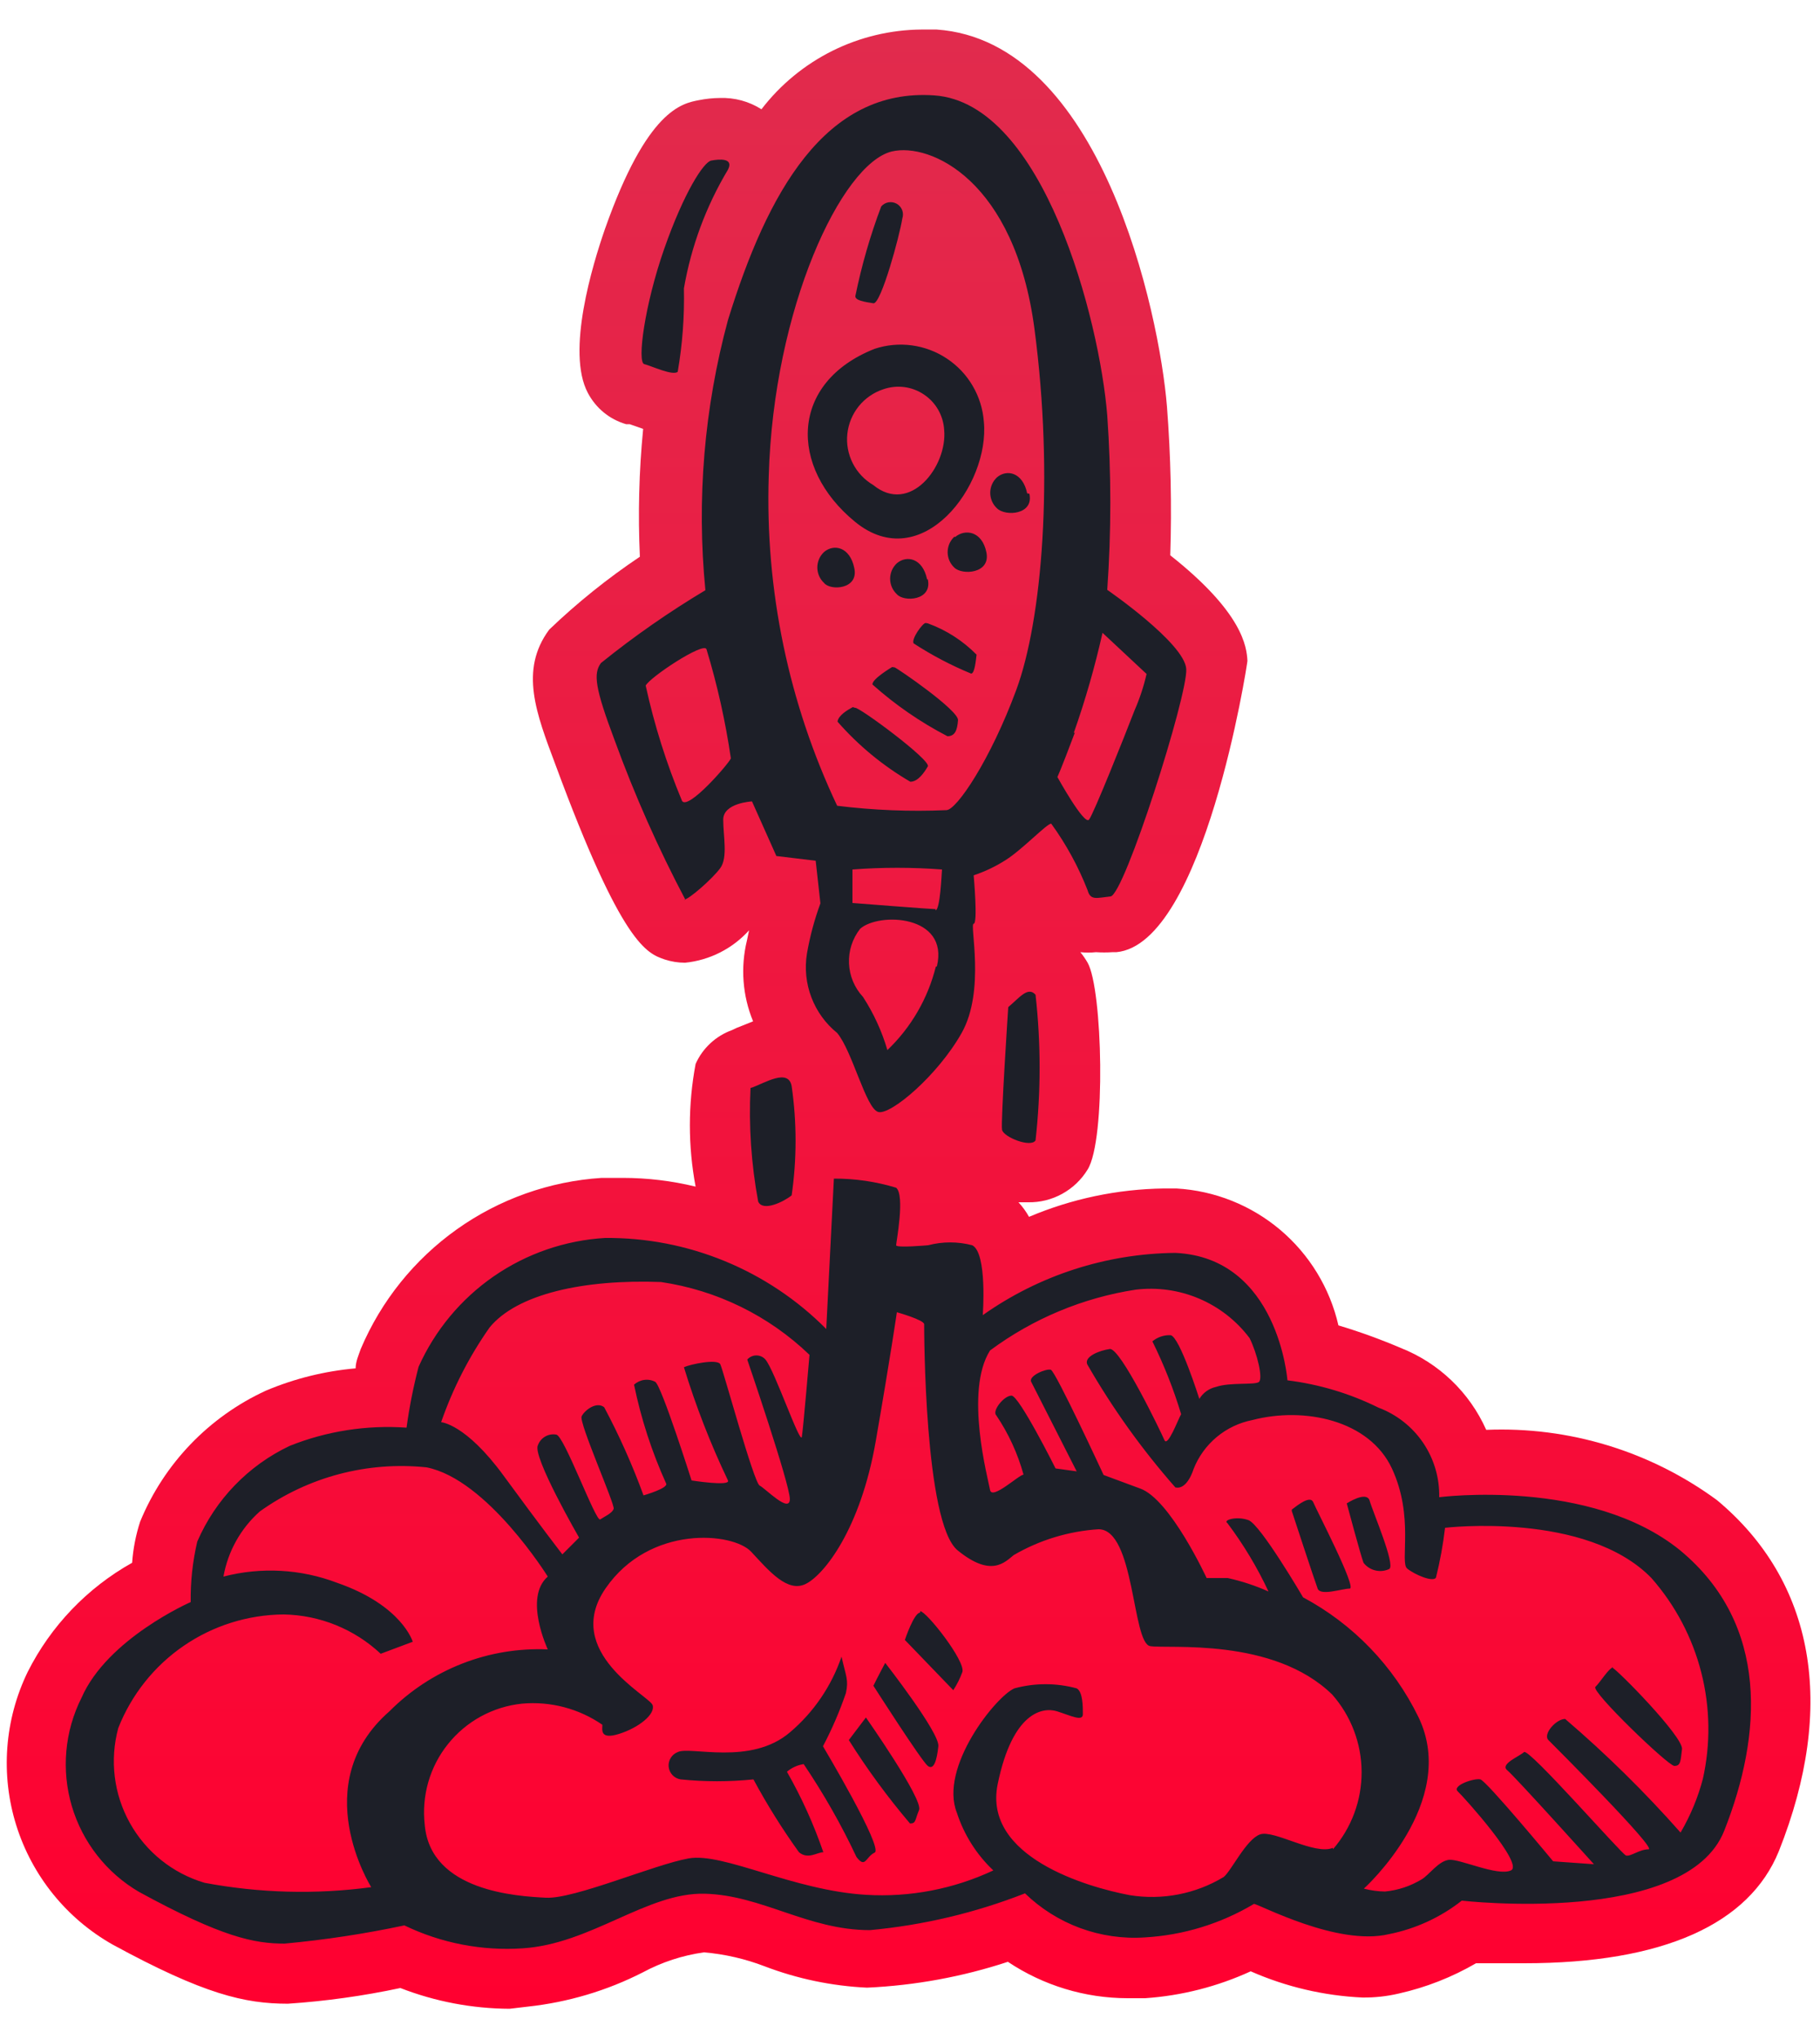
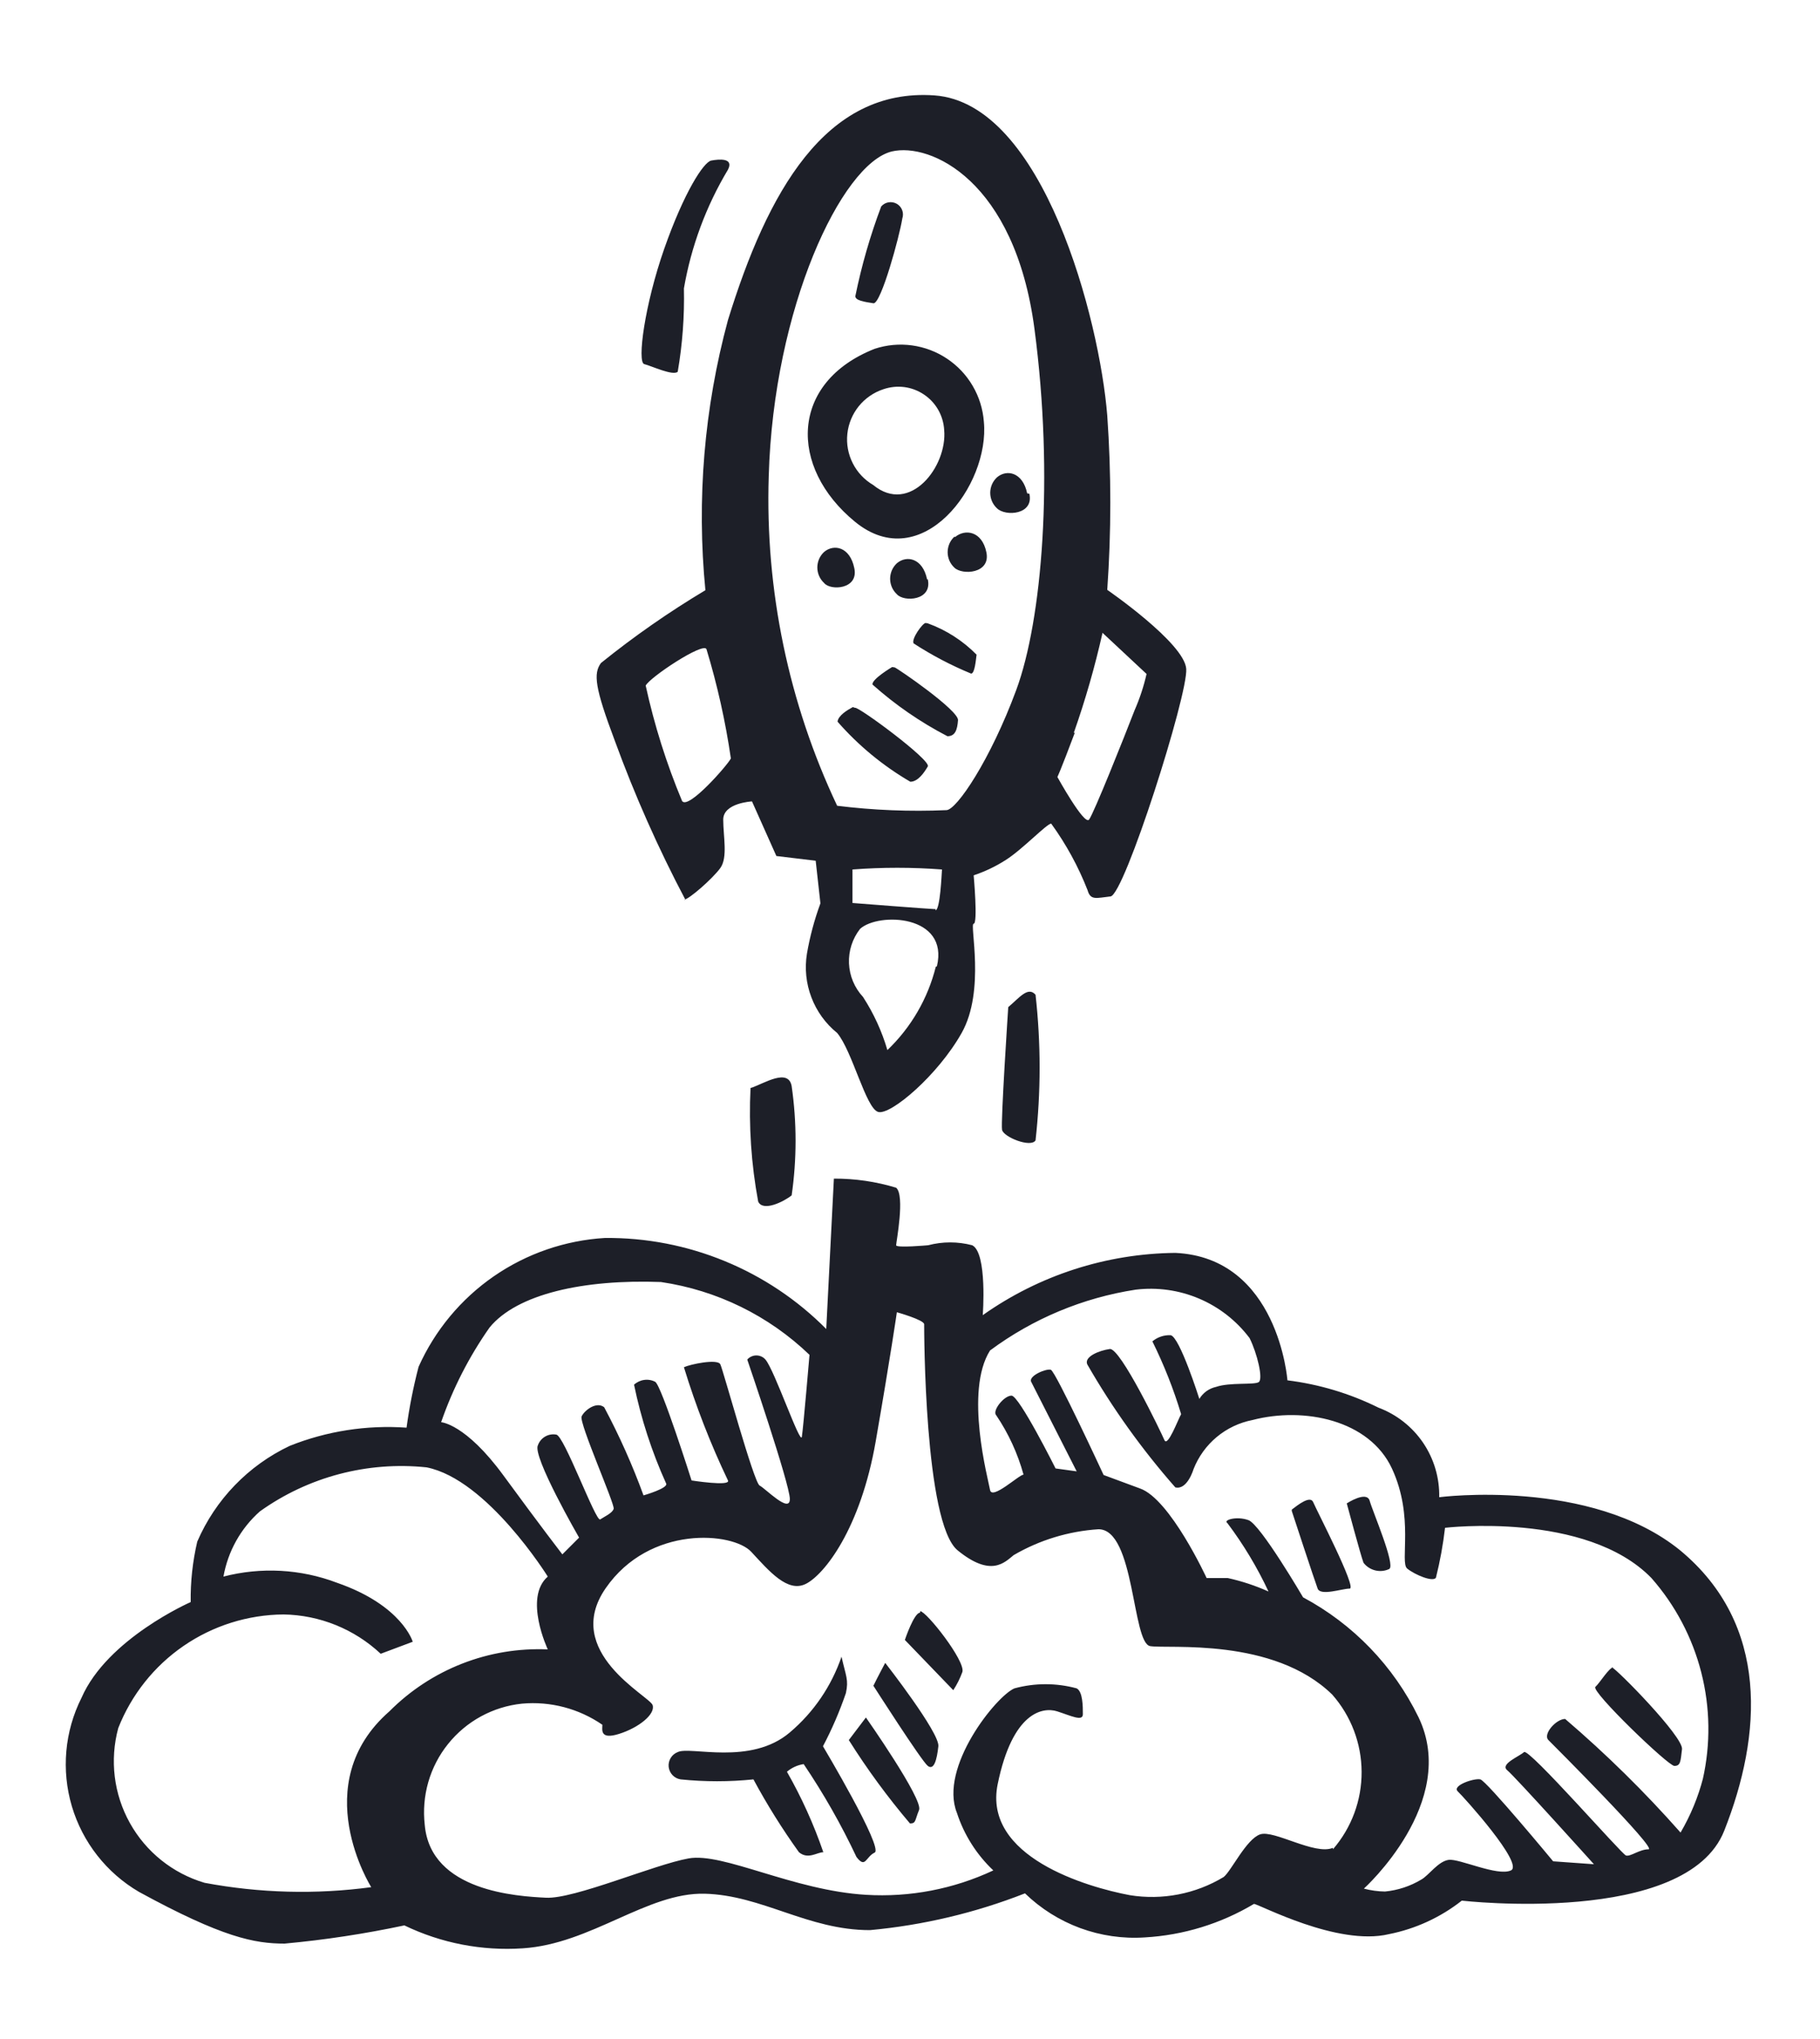
<svg xmlns="http://www.w3.org/2000/svg" width="50" height="56" viewBox="0 0 50 56" fill="none">
-   <path d="M13.999 55.17C12.973 55.165 11.957 54.972 10.999 54.6C9.981 54.817 8.948 54.961 7.91 55.031C6.72 55.031 5.6 54.77 3.1 53.41C1.83 52.694 0.881 51.52 0.446 50.129C0.011 48.737 0.124 47.232 0.76 45.92C1.395 44.657 2.395 43.612 3.63 42.92C3.657 42.536 3.731 42.157 3.85 41.791C4.506 40.196 5.743 38.91 7.31 38.191C8.093 37.861 8.923 37.656 9.77 37.581C9.77 37.391 9.86 37.2 9.91 37.05C10.469 35.73 11.384 34.592 12.553 33.761C13.722 32.931 15.099 32.443 16.529 32.35H17.11C17.783 32.35 18.455 32.431 19.11 32.59C18.9 31.477 18.9 30.334 19.11 29.221C19.205 29.006 19.343 28.814 19.515 28.654C19.687 28.494 19.889 28.371 20.11 28.291L20.239 28.23L20.689 28.05C20.399 27.347 20.34 26.57 20.52 25.831L20.579 25.55C20.124 26.055 19.496 26.373 18.82 26.441C18.629 26.441 18.44 26.41 18.259 26.351C17.77 26.18 17.09 25.96 15.259 21C14.739 19.61 14.259 18.41 15.089 17.291C15.86 16.553 16.693 15.884 17.579 15.29C17.525 14.12 17.555 12.947 17.669 11.78L17.299 11.65H17.2C16.976 11.585 16.767 11.476 16.587 11.328C16.406 11.18 16.258 10.997 16.149 10.79C15.55 9.661 16.279 7.271 16.619 6.291C17.779 3.001 18.739 2.841 19.2 2.751C19.391 2.713 19.585 2.692 19.779 2.691C20.182 2.677 20.579 2.785 20.919 3.001C21.438 2.325 22.104 1.777 22.866 1.397C23.629 1.018 24.468 0.817 25.32 0.811H25.73C30.25 1.121 31.849 8.581 32.059 11.161C32.164 12.521 32.194 13.887 32.15 15.251C34.15 16.831 34.25 17.77 34.27 18.151C34.27 18.221 33.08 25.93 30.669 26.151H30.559C30.41 26.161 30.259 26.161 30.11 26.151C29.967 26.166 29.823 26.166 29.68 26.151C29.754 26.241 29.821 26.338 29.88 26.441C30.29 27.16 30.39 31.3 29.88 32.12C29.709 32.401 29.467 32.631 29.179 32.789C28.892 32.947 28.568 33.027 28.239 33.02H27.98C28.092 33.141 28.19 33.276 28.27 33.42C29.441 32.924 30.697 32.659 31.97 32.641H32.319C33.368 32.701 34.37 33.1 35.172 33.778C35.974 34.456 36.535 35.376 36.77 36.401C37.351 36.575 37.922 36.782 38.48 37.02C39.528 37.433 40.372 38.241 40.83 39.27C43.101 39.175 45.337 39.855 47.169 41.2C49.849 43.431 50.459 46.85 48.87 50.84C48.059 52.84 45.7 53.92 41.87 53.92C41.349 53.92 40.87 53.92 40.55 53.92C39.889 54.304 39.174 54.584 38.43 54.751C38.102 54.828 37.766 54.865 37.43 54.861C36.371 54.812 35.33 54.568 34.36 54.141C33.446 54.56 32.463 54.811 31.459 54.88H30.98C29.808 54.879 28.664 54.531 27.689 53.88C26.438 54.292 25.136 54.53 23.82 54.59C22.854 54.545 21.902 54.346 21 54.001C20.467 53.797 19.908 53.669 19.34 53.62C18.751 53.703 18.182 53.889 17.66 54.17C16.672 54.674 15.601 54.992 14.499 55.111L13.999 55.17Z" fill="url(#paint0_linear_3974_3)" />
  <path d="M23.239 46.5C23.319 46.13 23.239 46.04 23.119 45.5C22.842 46.309 22.352 47.028 21.699 47.58C20.619 48.5 18.959 47.95 18.619 48.12C18.539 48.151 18.471 48.207 18.426 48.281C18.381 48.354 18.361 48.44 18.37 48.526C18.38 48.612 18.417 48.692 18.476 48.754C18.536 48.816 18.614 48.857 18.699 48.87C19.364 48.938 20.035 48.938 20.699 48.87C21.072 49.563 21.49 50.231 21.949 50.87C22.199 51.08 22.449 50.87 22.619 50.87C22.356 50.104 22.021 49.364 21.619 48.66C21.75 48.549 21.91 48.476 22.079 48.45C22.627 49.262 23.112 50.114 23.529 51C23.779 51.33 23.779 51 24.029 50.88C24.279 50.76 22.609 47.96 22.609 47.96C22.857 47.49 23.067 47.002 23.239 46.5ZM23.319 47.79C23.824 48.593 24.386 49.358 24.999 50.08C25.169 50.08 25.129 50 25.249 49.71C25.369 49.42 23.789 47.17 23.789 47.17L23.319 47.79ZM23.989 46.29C23.989 46.29 25.319 48.37 25.489 48.5C25.659 48.63 25.739 48.33 25.779 47.96C25.819 47.59 24.319 45.67 24.319 45.67C24.319 45.67 24.079 46.12 23.999 46.29H23.989ZM25.279 44.29C25.109 44.29 24.859 45.04 24.859 45.04L26.189 46.42C26.291 46.264 26.375 46.096 26.439 45.92C26.529 45.62 25.449 44.25 25.279 44.25V44.29ZM35.489 41.5C35.489 41.5 36.119 43.42 36.199 43.63C36.279 43.84 36.869 43.63 37.079 43.63C37.289 43.63 36.159 41.46 36.079 41.26C35.999 41.06 35.659 41.33 35.489 41.46V41.5ZM36.999 41.29C36.999 41.29 37.379 42.71 37.459 42.92C37.54 43.026 37.655 43.1 37.784 43.131C37.913 43.162 38.05 43.148 38.169 43.09C38.339 42.97 37.709 41.51 37.629 41.22C37.549 40.93 36.999 41.29 36.999 41.29ZM44.329 45.79C44.209 45.79 43.959 46.21 43.829 46.33C43.699 46.45 45.829 48.5 45.999 48.5C46.169 48.5 46.169 48.38 46.209 48.04C46.249 47.7 44.409 45.83 44.279 45.79H44.329ZM23.999 8.33C24.209 8.33 24.709 6.5 24.789 6C24.814 5.925 24.813 5.844 24.785 5.771C24.757 5.697 24.704 5.635 24.635 5.596C24.567 5.558 24.487 5.544 24.409 5.557C24.331 5.57 24.261 5.61 24.209 5.67C23.907 6.47 23.67 7.292 23.499 8.13C23.489 8.25 23.739 8.29 23.999 8.33ZM27.699 27.66C27.699 27.66 27.489 30.83 27.529 31.03C27.569 31.23 28.319 31.53 28.449 31.32C28.598 29.991 28.598 28.649 28.449 27.32C28.239 27.08 27.999 27.41 27.699 27.66ZM46.159 42.58C43.699 40.58 39.539 41.12 39.539 41.12C39.55 40.588 39.395 40.065 39.096 39.624C38.797 39.184 38.368 38.847 37.869 38.66C37.084 38.271 36.239 38.018 35.369 37.91C35.369 37.91 35.119 34.54 32.289 34.41C30.393 34.429 28.548 35.025 26.999 36.12C26.999 36.12 27.129 34.41 26.709 34.2C26.313 34.096 25.896 34.096 25.499 34.2C25.499 34.2 24.619 34.28 24.619 34.2C24.619 34.12 24.869 32.83 24.619 32.62C24.065 32.452 23.489 32.367 22.909 32.37L22.699 36.5C21.904 35.699 20.956 35.065 19.912 34.636C18.868 34.206 17.748 33.99 16.619 34C15.524 34.066 14.467 34.43 13.564 35.054C12.662 35.678 11.947 36.538 11.499 37.54C11.356 38.09 11.245 38.647 11.169 39.21C10.075 39.133 8.978 39.303 7.959 39.71C6.821 40.249 5.918 41.184 5.419 42.34C5.292 42.884 5.231 43.442 5.239 44C5.239 44 2.949 45 2.239 46.63C1.775 47.553 1.681 48.618 1.974 49.608C2.268 50.598 2.928 51.439 3.819 51.96C6.109 53.21 6.989 53.38 7.819 53.38C8.925 53.278 10.023 53.111 11.109 52.88C12.12 53.368 13.24 53.585 14.359 53.51C16.239 53.39 17.779 51.97 19.359 52.01C20.939 52.05 22.189 53.01 23.899 53.01C25.36 52.875 26.794 52.535 28.159 52C28.593 52.421 29.11 52.745 29.676 52.954C30.243 53.162 30.847 53.25 31.449 53.21C32.509 53.15 33.538 52.834 34.449 52.29C34.579 52.29 36.739 53.46 38.159 53.12C38.889 52.975 39.574 52.66 40.159 52.2C40.159 52.2 46.329 52.91 47.369 50.28C48.409 47.65 48.619 44.62 46.159 42.58ZM13.449 36.46C14.199 35.54 16.029 35.13 18.159 35.21C19.695 35.436 21.121 36.135 22.239 37.21C22.239 37.21 22.069 39.21 22.029 39.46C21.989 39.71 21.279 37.63 21.029 37.34C20.998 37.304 20.96 37.275 20.917 37.256C20.874 37.236 20.827 37.226 20.779 37.226C20.732 37.226 20.685 37.236 20.642 37.256C20.599 37.275 20.56 37.304 20.529 37.34C20.529 37.34 21.699 40.76 21.699 41.17C21.699 41.58 21.029 40.88 20.869 40.8C20.709 40.72 19.869 37.63 19.789 37.47C19.709 37.31 18.959 37.47 18.789 37.55C19.115 38.615 19.519 39.655 19.999 40.66C20.079 40.83 18.999 40.66 18.999 40.66C18.999 40.66 18.169 38.04 17.999 37.95C17.906 37.902 17.801 37.884 17.697 37.899C17.593 37.913 17.496 37.959 17.419 38.03C17.611 38.963 17.906 39.872 18.299 40.74C18.379 40.87 17.679 41.07 17.679 41.07C17.376 40.239 17.015 39.431 16.599 38.65C16.389 38.48 16.059 38.73 15.979 38.9C15.899 39.07 16.899 41.32 16.859 41.44C16.819 41.56 16.609 41.65 16.489 41.73C16.369 41.81 15.489 39.4 15.279 39.4C15.175 39.382 15.068 39.401 14.977 39.454C14.885 39.507 14.815 39.591 14.779 39.69C14.609 39.98 15.909 42.23 15.909 42.23L15.449 42.69C15.449 42.69 14.869 41.94 13.829 40.52C12.789 39.1 12.119 39.06 12.119 39.06C12.439 38.136 12.887 37.26 13.449 36.46ZM10.699 47C8.409 49 10.199 51.83 10.199 51.83C8.676 52.035 7.13 51.994 5.619 51.71C4.747 51.452 4.011 50.863 3.568 50.068C3.125 49.274 3.011 48.338 3.249 47.46C3.609 46.547 4.233 45.761 5.042 45.205C5.851 44.649 6.808 44.348 7.789 44.34C8.783 44.356 9.734 44.741 10.459 45.42L11.339 45.09C11.339 45.09 11.049 44.09 9.259 43.47C8.262 43.091 7.172 43.032 6.139 43.3C6.261 42.608 6.613 41.977 7.139 41.51C8.467 40.56 10.096 40.13 11.719 40.3C13.389 40.63 15.049 43.3 15.049 43.3C14.379 43.88 15.049 45.3 15.049 45.3C14.246 45.265 13.444 45.398 12.695 45.691C11.946 45.984 11.266 46.43 10.699 47ZM36.619 50.75C36.119 50.96 34.999 50.25 34.619 50.38C34.239 50.51 33.829 51.38 33.619 51.55C32.846 52.017 31.931 52.194 31.039 52.05C29.869 51.83 26.999 51 27.409 49C27.819 47 28.659 46.88 29.039 47C29.419 47.12 29.749 47.29 29.749 47.08C29.749 46.87 29.749 46.46 29.579 46.37C29.02 46.218 28.429 46.218 27.869 46.37C27.369 46.58 25.789 48.54 26.289 49.79C26.485 50.392 26.829 50.936 27.289 51.37C26.197 51.882 24.994 52.113 23.789 52.04C21.789 51.92 19.869 50.87 18.919 51.04C17.969 51.21 15.779 52.16 14.999 52.12C14.219 52.08 11.829 51.95 11.669 50.12C11.624 49.726 11.657 49.326 11.766 48.945C11.876 48.563 12.06 48.207 12.309 47.898C12.557 47.588 12.865 47.33 13.213 47.14C13.562 46.95 13.944 46.831 14.339 46.79C15.121 46.719 15.903 46.925 16.549 47.37C16.549 47.5 16.469 47.79 17.009 47.62C17.549 47.45 18.009 47.08 17.929 46.83C17.849 46.58 15.429 45.37 16.639 43.62C17.849 41.87 20.139 42.08 20.639 42.62C21.139 43.16 21.639 43.75 22.139 43.5C22.639 43.25 23.639 42 24.059 39.58C24.479 37.16 24.639 36.04 24.639 36.04C24.639 36.04 25.389 36.25 25.389 36.37C25.389 36.49 25.389 41.83 26.309 42.58C27.229 43.33 27.599 42.91 27.849 42.71C28.56 42.296 29.358 42.053 30.179 42C31.179 42 31.099 45.13 31.599 45.21C32.099 45.29 34.979 44.96 36.599 46.54C37.116 47.126 37.403 47.88 37.407 48.661C37.411 49.443 37.131 50.199 36.619 50.79V50.75ZM46.789 48.83C46.653 49.356 46.444 49.861 46.169 50.33C45.187 49.218 44.127 48.175 42.999 47.21C42.749 47.21 42.379 47.63 42.539 47.79C42.699 47.95 45.539 50.79 45.289 50.79C45.039 50.79 44.789 51 44.669 50.96C44.549 50.92 41.999 48 41.869 48.12C41.739 48.24 41.199 48.45 41.409 48.62C41.619 48.79 43.789 51.2 43.789 51.2L42.669 51.12C42.669 51.12 40.839 48.91 40.669 48.87C40.499 48.83 39.879 49.04 40.049 49.2C40.219 49.36 41.879 51.2 41.509 51.37C41.139 51.54 40.089 51.04 39.799 51.08C39.509 51.12 39.259 51.5 39.049 51.62C38.745 51.803 38.403 51.916 38.049 51.95C37.854 51.947 37.659 51.92 37.469 51.87C37.469 51.87 40.099 49.5 38.969 47.16C38.285 45.757 37.176 44.606 35.799 43.87C35.799 43.87 34.629 41.87 34.299 41.75C33.969 41.63 33.589 41.75 33.719 41.83C34.16 42.416 34.539 43.046 34.849 43.71C34.49 43.549 34.114 43.425 33.729 43.34H33.149C33.149 43.34 32.149 41.17 31.319 40.88L30.319 40.51C30.319 40.51 28.999 37.66 28.869 37.62C28.739 37.58 28.249 37.79 28.329 37.95L29.579 40.41L28.999 40.33C28.999 40.33 27.999 38.33 27.789 38.33C27.579 38.33 27.249 38.75 27.369 38.87C27.706 39.369 27.959 39.92 28.119 40.5C27.999 40.5 27.249 41.21 27.199 40.92C27.149 40.63 26.489 38.21 27.199 37.09C28.377 36.216 29.75 35.643 31.199 35.42C31.792 35.348 32.393 35.432 32.943 35.666C33.492 35.899 33.97 36.273 34.329 36.75C34.539 37.17 34.709 37.88 34.579 37.96C34.449 38.04 33.789 37.96 33.409 38.09C33.314 38.111 33.224 38.151 33.145 38.207C33.066 38.264 32.999 38.337 32.949 38.42C32.949 38.42 32.409 36.71 32.159 36.67C31.977 36.663 31.799 36.723 31.659 36.84C31.977 37.484 32.242 38.153 32.449 38.84C32.369 38.97 32.079 39.76 31.989 39.55C31.899 39.34 30.779 37.01 30.489 37.05C30.199 37.09 29.779 37.26 29.869 37.47C30.561 38.675 31.372 39.807 32.289 40.85C32.619 40.93 32.789 40.35 32.789 40.35C32.924 40.007 33.143 39.703 33.426 39.467C33.709 39.231 34.048 39.071 34.409 39C35.829 38.63 37.619 39 38.239 40.33C38.859 41.66 38.449 42.91 38.659 43.08C38.869 43.25 39.369 43.46 39.449 43.33C39.562 42.879 39.645 42.422 39.699 41.96C39.699 41.96 43.579 41.5 45.369 43.34C46.025 44.085 46.494 44.975 46.739 45.936C46.984 46.897 46.998 47.903 46.779 48.87L46.789 48.83ZM18.619 10.21C18.749 9.454 18.806 8.687 18.789 7.92C18.988 6.768 19.398 5.663 19.999 4.66C20.169 4.33 19.749 4.37 19.539 4.41C19.329 4.45 18.789 5.29 18.249 6.83C17.709 8.37 17.499 9.95 17.699 10C17.899 10.05 18.489 10.33 18.619 10.21ZM20.619 29.88C20.568 30.925 20.638 31.972 20.829 33C20.959 33.29 21.539 33 21.749 32.83C21.892 31.835 21.892 30.825 21.749 29.83C21.659 29.33 20.999 29.75 20.659 29.87L20.619 29.88ZM18.789 24.71C18.919 24.71 19.579 24.13 19.789 23.84C19.999 23.55 19.869 22.97 19.869 22.51C19.869 22.05 20.659 22.01 20.659 22.01L21.329 23.51L22.409 23.64L22.539 24.81C22.374 25.258 22.25 25.72 22.169 26.19C22.103 26.595 22.145 27.009 22.291 27.392C22.436 27.775 22.681 28.113 22.999 28.37C23.419 28.87 23.789 30.45 24.129 30.54C24.469 30.63 25.759 29.54 26.419 28.37C27.079 27.2 26.629 25.37 26.749 25.37C26.869 25.37 26.749 24.04 26.749 24.04C27.059 23.937 27.355 23.796 27.629 23.62C28.089 23.33 28.759 22.62 28.879 22.62C29.289 23.185 29.625 23.8 29.879 24.45C29.959 24.74 30.129 24.66 30.509 24.62C30.889 24.58 32.639 19.08 32.589 18.37C32.539 17.66 30.419 16.2 30.419 16.2C30.531 14.605 30.531 13.005 30.419 11.41C30.209 8.79 28.669 2.83 25.669 2.62C22.669 2.41 21.079 5.29 19.999 8.79C19.345 11.206 19.135 13.72 19.379 16.21C18.377 16.809 17.418 17.477 16.509 18.21C16.299 18.5 16.339 18.88 16.889 20.34C17.436 21.839 18.084 23.299 18.829 24.71H18.789ZM29.499 20.13C29.816 19.23 30.08 18.311 30.289 17.38L31.499 18.51C31.421 18.853 31.31 19.188 31.169 19.51C30.879 20.26 30.049 22.34 29.919 22.51C29.789 22.68 29.049 21.34 29.049 21.34C29.049 21.34 29.119 21.21 29.529 20.12L29.499 20.13ZM25.709 26.55C25.491 27.424 25.03 28.218 24.379 28.84C24.228 28.324 24.002 27.832 23.709 27.38C23.475 27.129 23.339 26.803 23.324 26.46C23.309 26.117 23.418 25.78 23.629 25.51C24.139 25.05 26.079 25.12 25.739 26.54L25.709 26.55ZM25.709 24.97C25.589 24.97 23.419 24.8 23.419 24.8V23.88C24.238 23.818 25.061 23.818 25.879 23.88C25.869 24 25.829 25 25.699 25L25.709 24.97ZM21.119 13.08C21.249 8.46 23.119 4.5 24.499 4.16C25.559 3.91 27.879 4.95 28.419 9.03C28.959 13.11 28.629 17.03 27.919 18.95C27.209 20.87 26.279 22.25 25.999 22.25C24.998 22.294 23.994 22.253 22.999 22.13C21.663 19.305 21.019 16.203 21.119 13.08ZM19.409 17.83C19.707 18.812 19.931 19.815 20.079 20.83C19.999 21 18.909 22.25 18.739 22C18.311 20.976 17.976 19.915 17.739 18.83C17.839 18.61 19.329 17.62 19.409 17.83ZM23.489 14.33C25.319 15.83 27.199 13.33 27.029 11.58C27.003 11.234 26.898 10.898 26.722 10.598C26.547 10.298 26.305 10.042 26.016 9.85C25.727 9.657 25.398 9.533 25.054 9.486C24.71 9.439 24.359 9.471 24.029 9.58C21.699 10.5 21.659 12.83 23.489 14.33ZM24.269 10.69C24.454 10.627 24.65 10.606 24.843 10.631C25.037 10.656 25.221 10.726 25.383 10.835C25.545 10.943 25.68 11.088 25.776 11.257C25.872 11.426 25.928 11.616 25.939 11.81C26.029 12.81 24.999 14.15 23.989 13.32C23.748 13.179 23.553 12.972 23.427 12.722C23.301 12.473 23.249 12.193 23.279 11.915C23.308 11.637 23.418 11.373 23.593 11.156C23.769 10.939 24.004 10.777 24.269 10.69ZM23.469 15.6C23.349 15.02 22.909 14.93 22.639 15.16C22.581 15.214 22.534 15.28 22.502 15.353C22.471 15.427 22.454 15.505 22.454 15.585C22.454 15.665 22.471 15.744 22.502 15.817C22.534 15.89 22.581 15.956 22.639 16.01C22.809 16.23 23.599 16.19 23.469 15.6ZM25.469 15.91C25.349 15.33 24.909 15.24 24.639 15.47C24.581 15.524 24.534 15.59 24.502 15.663C24.471 15.736 24.454 15.815 24.454 15.895C24.454 15.975 24.471 16.054 24.502 16.127C24.534 16.2 24.581 16.266 24.639 16.32C24.829 16.54 25.619 16.5 25.489 15.91H25.469ZM26.219 14.74C26.161 14.794 26.114 14.86 26.082 14.933C26.051 15.007 26.034 15.085 26.034 15.165C26.034 15.245 26.051 15.324 26.082 15.397C26.114 15.47 26.161 15.536 26.219 15.59C26.429 15.8 27.219 15.76 27.099 15.17C26.979 14.58 26.509 14.52 26.239 14.75L26.219 14.74ZM28.219 13.55C28.099 12.97 27.659 12.88 27.389 13.11C27.331 13.165 27.284 13.23 27.252 13.303C27.221 13.377 27.204 13.455 27.204 13.535C27.204 13.615 27.221 13.694 27.252 13.767C27.284 13.84 27.331 13.906 27.389 13.96C27.619 14.19 28.409 14.14 28.279 13.56L28.219 13.55ZM25.429 17.11C25.349 17.11 25.029 17.55 25.099 17.67C25.599 17.995 26.128 18.273 26.679 18.5C26.779 18.5 26.809 18.13 26.829 17.98C26.452 17.597 25.994 17.303 25.489 17.12L25.429 17.11ZM24.509 18.32C24.509 18.32 23.949 18.65 23.969 18.8C24.594 19.358 25.286 19.835 26.029 20.22C26.239 20.22 26.299 20.05 26.319 19.78C26.339 19.51 24.679 18.37 24.579 18.33L24.509 18.32ZM23.429 19.42C23.279 19.5 23.029 19.65 23.009 19.82C23.582 20.475 24.258 21.033 25.009 21.47C25.219 21.47 25.389 21.22 25.489 21.05C25.589 20.88 23.569 19.39 23.489 19.44L23.429 19.42Z" fill="#1D1F28" />
  <defs>
    <linearGradient id="paint0_linear_3974_3" x1="24.962" y1="0.811" x2="24.962" y2="55.17" gradientUnits="userSpaceOnUse">
      <stop stop-color="#E12B4D" />
      <stop offset="1" stop-color="#FF0030" />
    </linearGradient>
  </defs>
</svg>